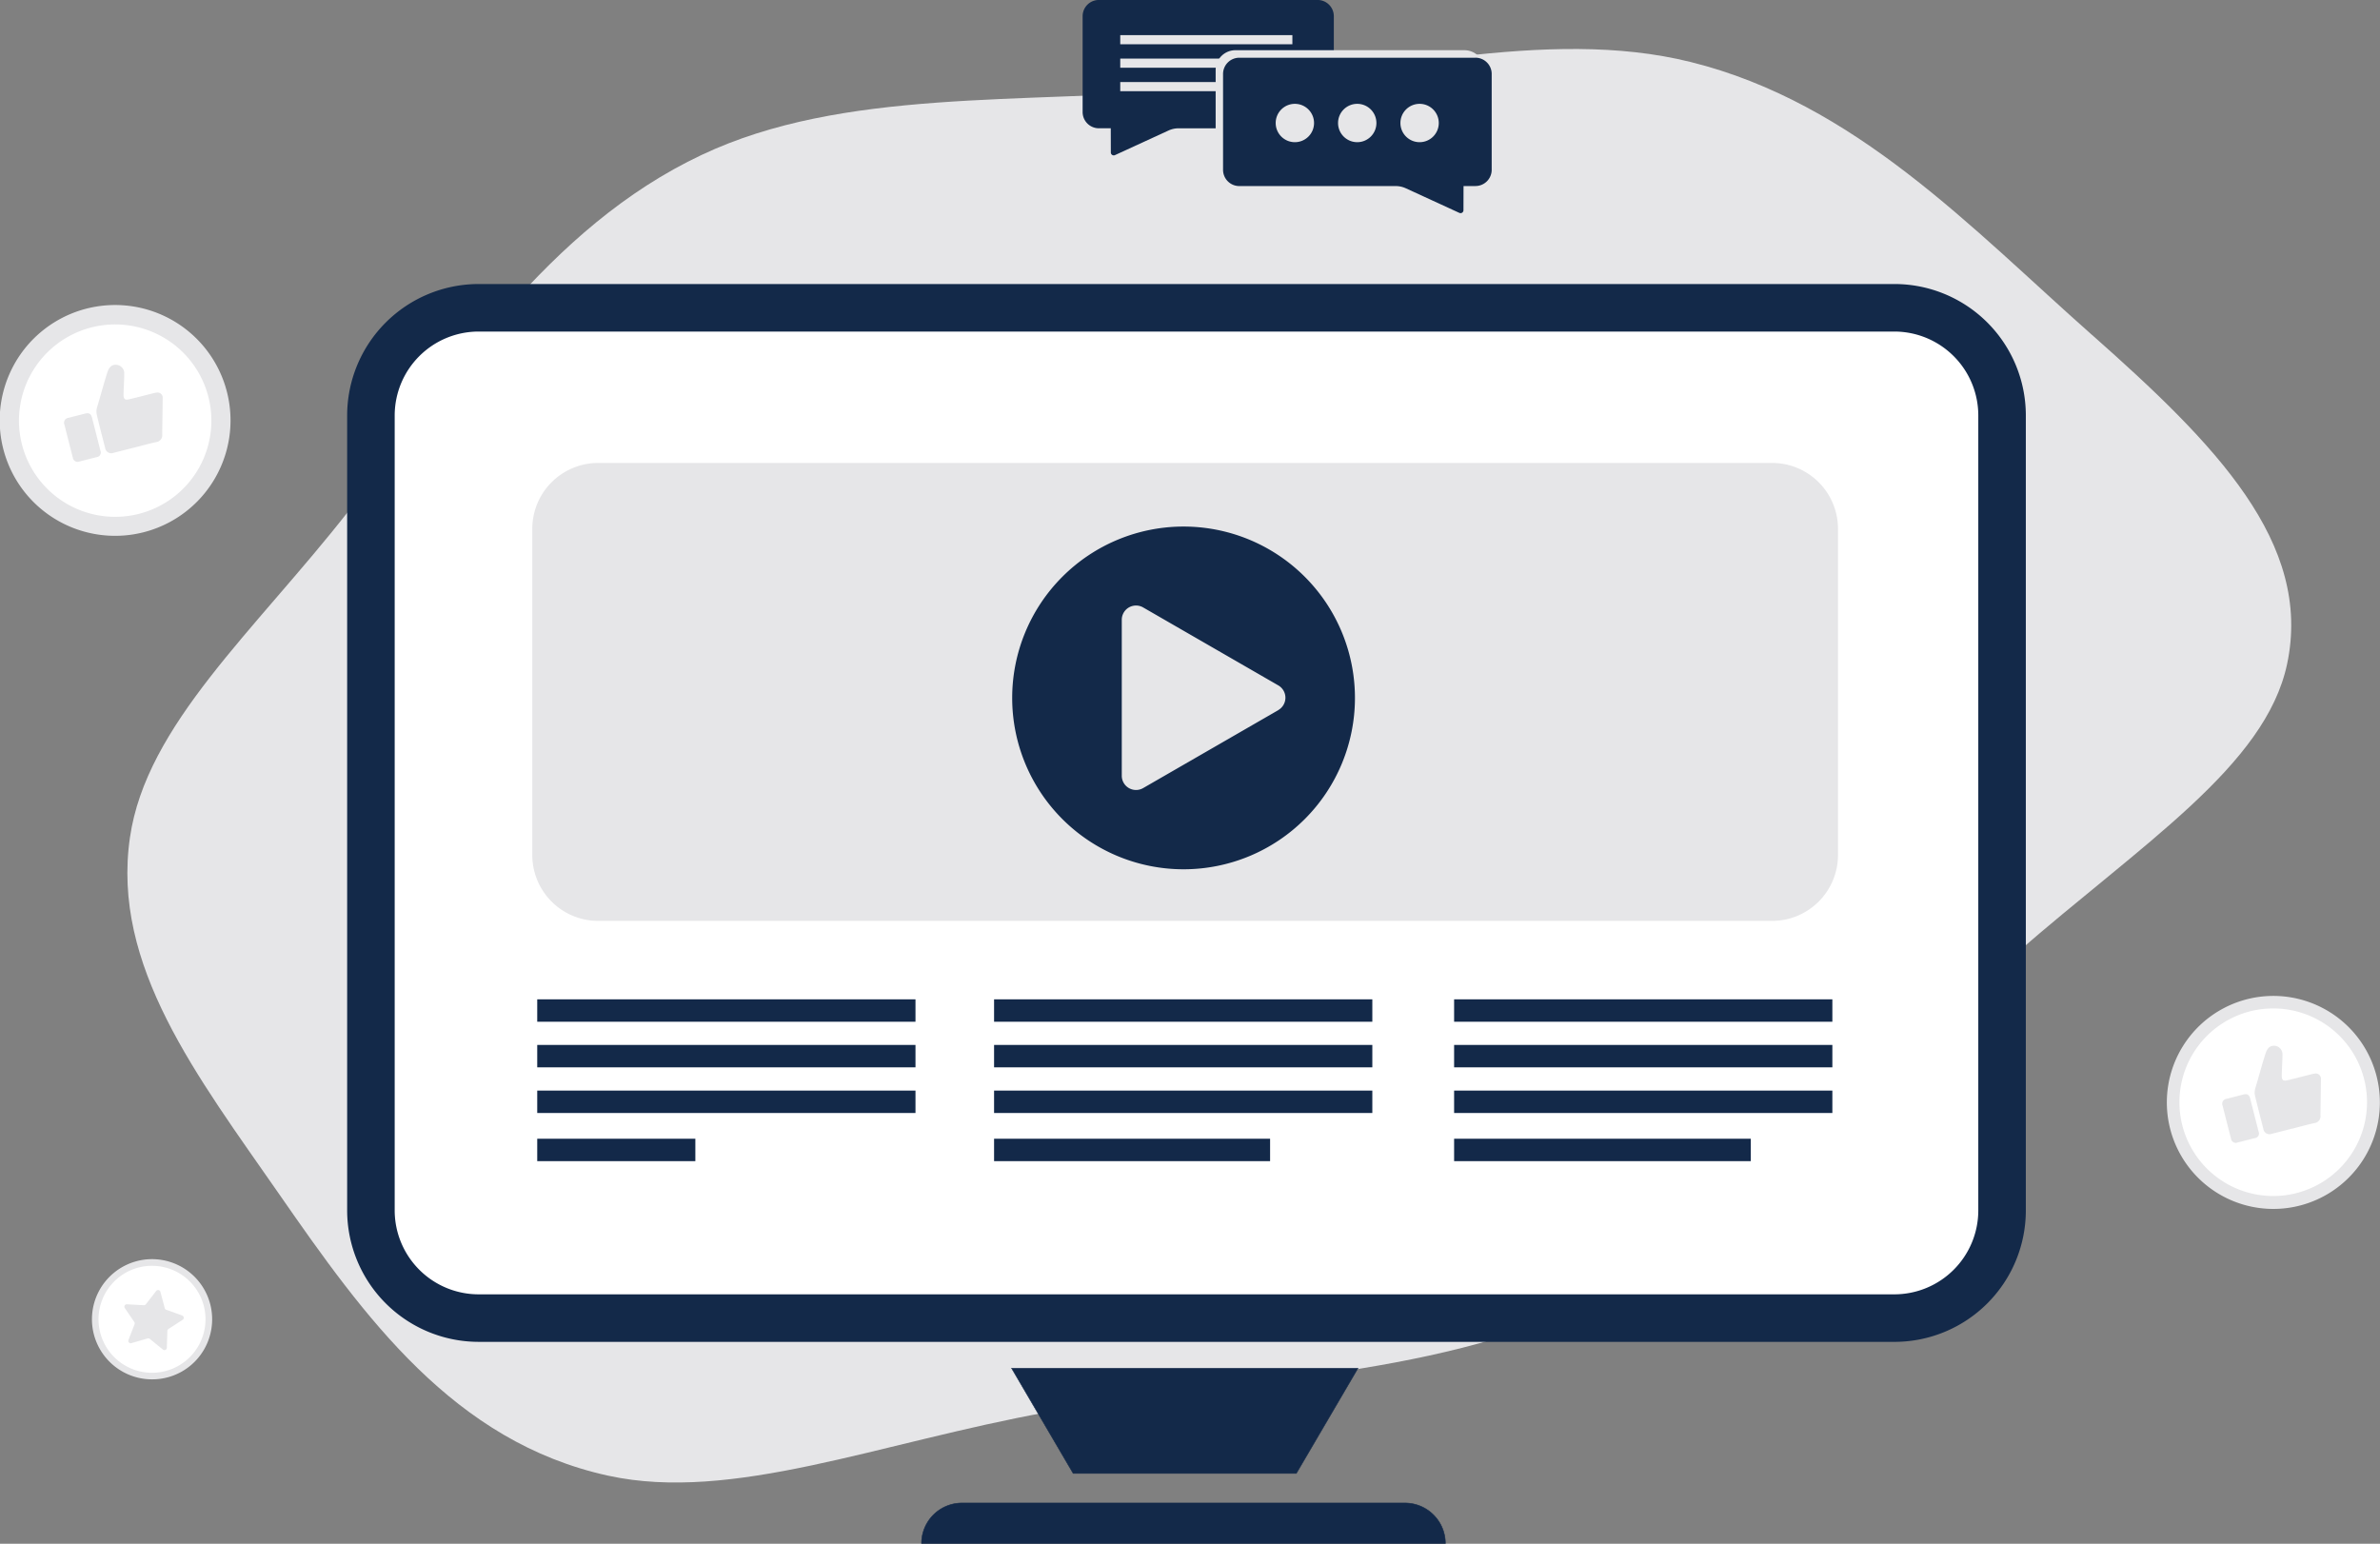
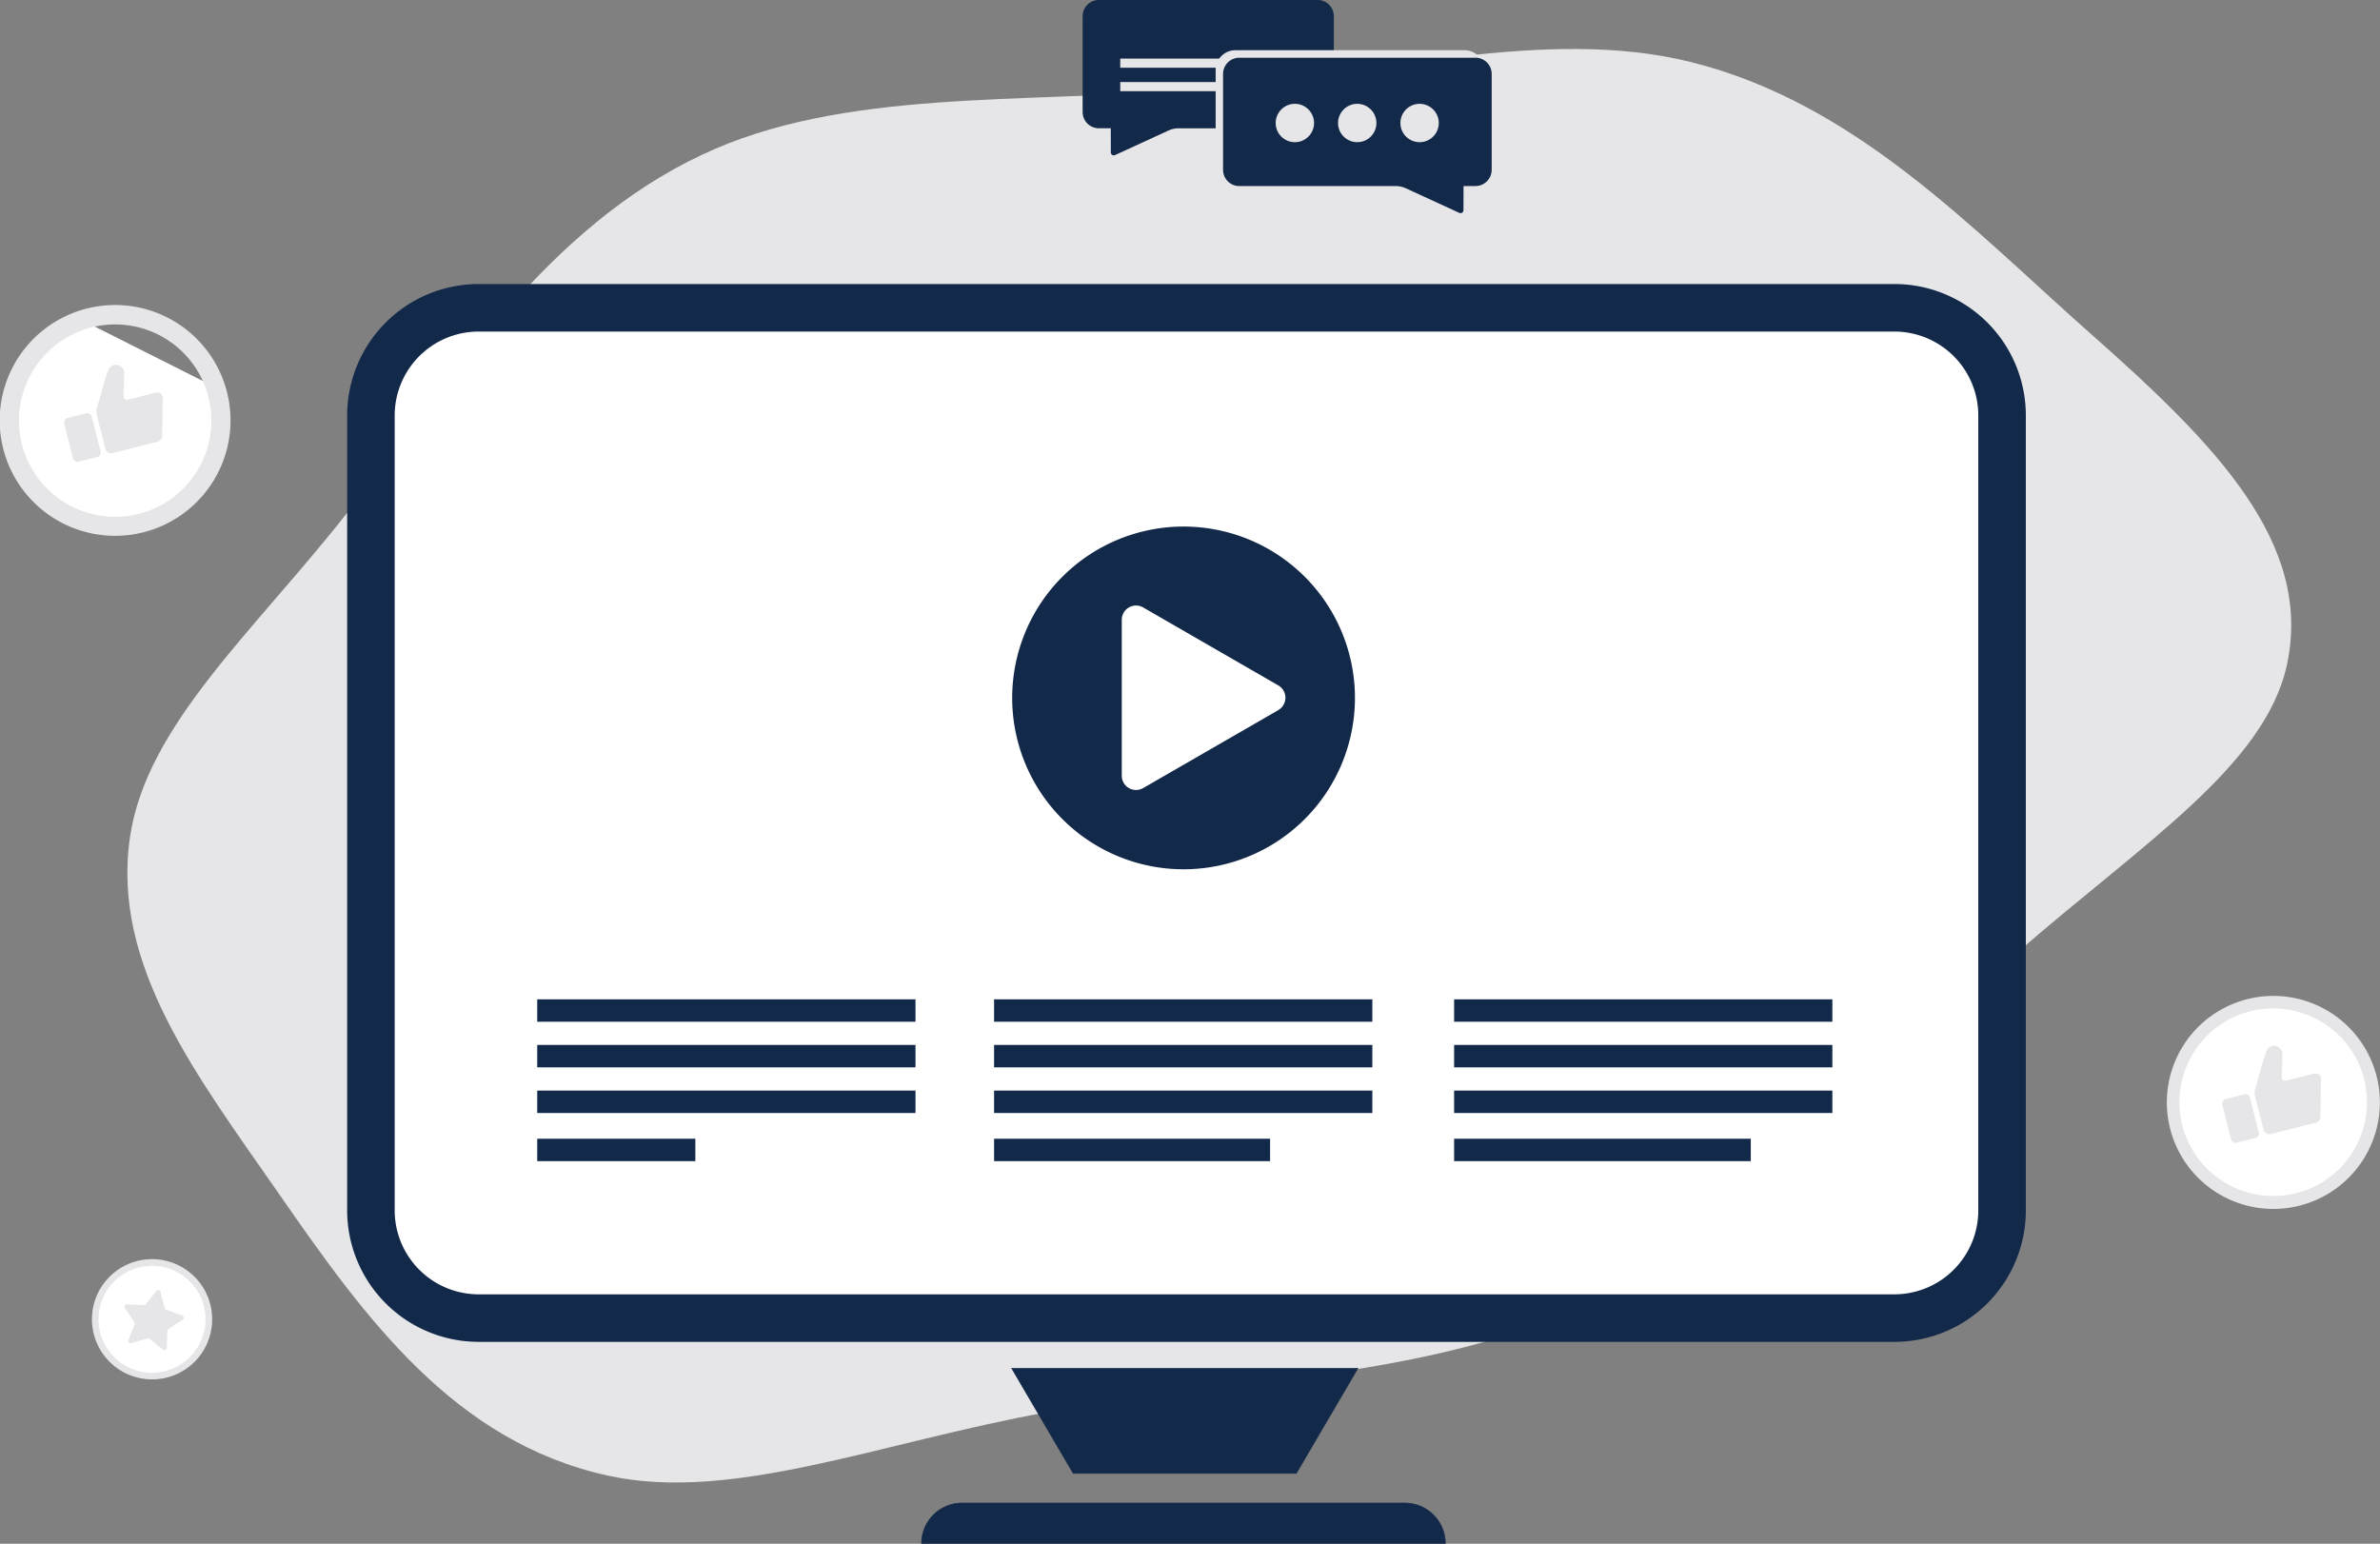
<svg xmlns="http://www.w3.org/2000/svg" width="219.808" height="142.589" viewBox="0 0 219.808 142.589">
  <rect x="0" y="0" width="219.808" height="142.589" fill="#808080" stroke="none" />
  <defs>
    <clipPath id="clip-path">
      <rect id="Rectangle_5142" data-name="Rectangle 5142" width="219.808" height="142.589" fill="none" />
    </clipPath>
  </defs>
  <g id="Group_13038" data-name="Group 13038" transform="translate(0 -0.003)">
    <g id="Group_13028" data-name="Group 13028" transform="translate(0 0.003)">
      <g id="Group_13027" data-name="Group 13027" transform="translate(0 0)" clip-path="url(#clip-path)">
        <path id="Path_2921" data-name="Path 2921" d="M388.233,105.946c-11.154-9.871-21.851-21.432-37.071-25.21-13.337-3.311-28.67,1.137-45.128,2.5-16.825,1.4-33.155-.069-46.185,6.074-14.261,6.723-22.9,20.479-32.617,32.887-8.7,11.109-18.7,19.769-20.206,30.169-1.718,11.829,6.2,22.025,13.779,32.937,7.9,11.379,16.132,22.891,30.394,26.01,11.441,2.5,25.026-3.056,40.56-5.869,17.253-3.125,35.035-3,50.02-10.042,15.325-7.2,26.482-21.017,39.435-32.311,11.689-10.193,23.038-17.339,25.037-26.737,2.381-11.2-6.638-20.342-18.017-30.412" transform="translate(-195.025 -75.011)" fill="#e6e6e8" />
      </g>
    </g>
    <path id="Path_2922" data-name="Path 2922" d="M1668.5,2231.135h-20.61l-5.693-9.722h32Z" transform="translate(-1548.776 -2095.037)" fill="#132949" />
    <path id="Path_2923" data-name="Path 2923" d="M1667.893,2230.8h-20.635l-.006-.01-5.711-9.754h32.07l-.019.032Zm-20.61-.043h20.585l5.668-9.679h-31.921Z" transform="translate(-1548.155 -2094.68)" fill="#132949" />
    <g id="Group_13030" data-name="Group 13030" transform="translate(0 0.003)">
      <g id="Group_13029" data-name="Group 13029" transform="translate(0 0)" clip-path="url(#clip-path)">
        <path id="Path_2924" data-name="Path 2924" d="M1496.036,2444.031h48.38a3.739,3.739,0,0,0-3.739-3.739h-40.9A3.739,3.739,0,0,0,1496.036,2444.031Z" transform="translate(-1410.928 -2301.466)" fill="#132949" />
        <path id="Path_2925" data-name="Path 2925" d="M1544.027,2443.641H1495.6v-.025a3.768,3.768,0,0,1,3.764-3.764h40.9a3.768,3.768,0,0,1,3.764,3.764Zm-48.38-.05h48.33a3.718,3.718,0,0,0-3.714-3.689h-40.9a3.719,3.719,0,0,0-3.714,3.689" transform="translate(-1410.514 -2301.052)" fill="#132949" />
        <path id="Path_2926" data-name="Path 2926" d="M742.874,593.041H612.114a9.943,9.943,0,0,1-9.943-9.943V509.667a9.943,9.943,0,0,1,9.943-9.943h130.76a9.943,9.943,0,0,1,9.943,9.943V583.1a9.943,9.943,0,0,1-9.943,9.943" transform="translate(-567.914 -471.295)" fill="#fff" />
        <path id="Path_2927" data-name="Path 2927" d="M706.492,558.854H575.733a12.151,12.151,0,0,1-12.138-12.138V473.286a12.151,12.151,0,0,1,12.138-12.138h130.76a12.138,12.138,0,0,1,12.138,12.138v73.431a12.138,12.138,0,0,1-12.138,12.138m-130.76-93.317a7.757,7.757,0,0,0-7.748,7.748v73.431a7.757,7.757,0,0,0,7.748,7.748h130.76a7.757,7.757,0,0,0,7.748-7.748V473.286a7.757,7.757,0,0,0-7.748-7.748Z" transform="translate(-531.533 -434.914)" fill="#132949" />
      </g>
    </g>
    <rect id="Rectangle_5144" data-name="Rectangle 5144" width="34.934" height="2.07" transform="translate(49.617 92.306)" fill="#132949" />
    <rect id="Rectangle_5145" data-name="Rectangle 5145" width="34.934" height="2.07" transform="translate(91.809 92.306)" fill="#132949" />
    <rect id="Rectangle_5146" data-name="Rectangle 5146" width="34.934" height="2.07" transform="translate(134.296 92.306)" fill="#132949" />
    <rect id="Rectangle_5147" data-name="Rectangle 5147" width="34.934" height="2.07" transform="translate(49.617 96.518)" fill="#132949" />
    <rect id="Rectangle_5148" data-name="Rectangle 5148" width="34.934" height="2.07" transform="translate(91.809 96.518)" fill="#132949" />
    <rect id="Rectangle_5149" data-name="Rectangle 5149" width="34.934" height="2.07" transform="translate(134.296 96.518)" fill="#132949" />
    <rect id="Rectangle_5150" data-name="Rectangle 5150" width="34.934" height="2.07" transform="translate(49.617 100.735)" fill="#132949" />
    <rect id="Rectangle_5151" data-name="Rectangle 5151" width="34.934" height="2.07" transform="translate(91.809 100.735)" fill="#132949" />
    <rect id="Rectangle_5152" data-name="Rectangle 5152" width="34.934" height="2.07" transform="translate(134.296 100.735)" fill="#132949" />
    <rect id="Rectangle_5153" data-name="Rectangle 5153" width="14.603" height="2.07" transform="translate(49.617 105.182)" fill="#132949" />
    <rect id="Rectangle_5154" data-name="Rectangle 5154" width="25.492" height="2.07" transform="translate(91.809 105.182)" fill="#132949" />
    <rect id="Rectangle_5155" data-name="Rectangle 5155" width="27.4" height="2.07" transform="translate(134.296 105.182)" fill="#132949" />
    <g id="Group_13032" data-name="Group 13032" transform="translate(0 0.003)">
      <g id="Group_13031" data-name="Group 13031" transform="translate(0 0)" clip-path="url(#clip-path)">
-         <path id="Path_2928" data-name="Path 2928" d="M978.661,793.952H870.249a6.089,6.089,0,0,1-6.089-6.089v-30.12a6.089,6.089,0,0,1,6.089-6.089H978.661a6.089,6.089,0,0,1,6.089,6.089v30.12a6.089,6.089,0,0,1-6.089,6.089" transform="translate(-815 -708.894)" fill="#e6e6e8" />
        <path id="Path_2929" data-name="Path 2929" d="M1659.041,854.908h0a15.828,15.828,0,1,0,15.829,15.828,15.828,15.828,0,0,0-15.829-15.828m8.75,16.956-6.241,3.6-6.241,3.6a1.316,1.316,0,0,1-1.974-1.14V863.519a1.316,1.316,0,0,1,1.974-1.14l6.241,3.6,6.241,3.6a1.316,1.316,0,0,1,0,2.279" transform="translate(-1549.732 -806.273)" fill="#132949" />
      </g>
    </g>
    <g id="Group_13034" data-name="Group 13034" transform="translate(0 0.003)">
      <g id="Group_13033" data-name="Group 13033" transform="translate(0 0)" clip-path="url(#clip-path)">
-         <path id="Path_2930" data-name="Path 2930" d="M34.664,517.905A9.757,9.757,0,1,1,22.34,511.7a9.757,9.757,0,0,1,12.324,6.206" transform="translate(-14.75 -482.123)" fill="#fff" />
+         <path id="Path_2930" data-name="Path 2930" d="M34.664,517.905A9.757,9.757,0,1,1,22.34,511.7" transform="translate(-14.75 -482.123)" fill="#fff" />
        <path id="Path_2931" data-name="Path 2931" d="M10.639,516.863a10.659,10.659,0,1,1,3.348-.542,10.6,10.6,0,0,1-3.348.542m.019-19.524a8.885,8.885,0,1,0,3.98.952,8.891,8.891,0,0,0-3.98-.952" transform="translate(0 -467.372)" fill="#e6e6e8" />
        <path id="Path_2932" data-name="Path 2932" d="M3543.219,1642.8a9.259,9.259,0,1,1,.657-13.077,9.258,9.258,0,0,1-.657,13.077" transform="translate(-3327.06 -1534.133)" fill="#fff" />
        <path id="Path_2933" data-name="Path 2933" d="M3527.073,1635.77q-.253,0-.507-.013a9.837,9.837,0,1,1,.507.013m-.022-18.518a8.663,8.663,0,1,0,.445.011q-.223-.011-.445-.011" transform="translate(-3317.113 -1524.108)" fill="#e6e6e8" />
        <path id="Path_2934" data-name="Path 2934" d="M165.052,2056.037a5.243,5.243,0,1,1-4.1-6.182,5.244,5.244,0,0,1,4.1,6.182" transform="translate(-145.87 -1933.141)" fill="#fff" />
        <path id="Path_2935" data-name="Path 2935" d="M154.835,2055.466a5.551,5.551,0,1,1,5.438-4.447,5.527,5.527,0,0,1-5.438,4.447m0-10.488a4.94,4.94,0,1,0,.984.1,4.945,4.945,0,0,0-.984-.1" transform="translate(-140.79 -1928.062)" fill="#e6e6e8" />
        <path id="Path_2936" data-name="Path 2936" d="M204.2,2098.95l-1.5.437a.223.223,0,0,1-.27-.294l.564-1.453a.222.222,0,0,0-.024-.206l-.878-1.289a.223.223,0,0,1,.2-.348l1.556.087a.223.223,0,0,0,.188-.086l.954-1.232a.223.223,0,0,1,.391.079l.4,1.507a.222.222,0,0,0,.14.153l1.467.527a.223.223,0,0,1,.045.4l-1.31.844a.223.223,0,0,0-.1.18l-.047,1.558a.222.222,0,0,1-.363.165l-1.208-.985a.222.222,0,0,0-.2-.041" transform="translate(-190.566 -1975.327)" fill="#e6e6e8" />
        <path id="Path_2937" data-name="Path 2937" d="M3663.794,1705.543q-.956.244-1.912.487a.568.568,0,0,1-.762-.458c-.26-1.02-.53-2.037-.771-3.062a1.366,1.366,0,0,1,.024-.687c.284-.917.657-2.346.962-3.257.148-.441.386-.662.723-.672a.782.782,0,0,1,.825.8c.007.483-.062,1.487-.065,1.97,0,.382.123.507.492.423.695-.159,1.594-.4,2.286-.571a1.733,1.733,0,0,1,.285-.054.477.477,0,0,1,.554.511q-.019,1.666-.044,3.333a.639.639,0,0,1-.572.732c-.608.133-1.419.356-2.023.51" transform="translate(-3452.083 -1601.302)" fill="#e6e6e8" />
        <path id="Path_2938" data-name="Path 2938" d="M3610.8,1778.543c.128.5.258,1.006.384,1.51a.433.433,0,0,1-.366.612q-.785.2-1.57.4a.445.445,0,0,1-.609-.357q-.394-1.528-.78-3.059a.453.453,0,0,1,.375-.618q.774-.2,1.55-.4c.35-.088.534.023.626.378.131.509.26,1.02.39,1.53" transform="translate(-3402.591 -1675.538)" fill="#e6e6e8" />
        <path id="Path_2939" data-name="Path 2939" d="M160.054,599.886q-.956.243-1.913.487a.568.568,0,0,1-.762-.458c-.261-1.02-.531-2.037-.771-3.062a1.369,1.369,0,0,1,.024-.687c.285-.918.658-2.346.963-3.257.148-.441.386-.662.722-.672a.783.783,0,0,1,.825.8c.007.483-.062,1.487-.065,1.97,0,.382.123.507.492.422.695-.159,1.594-.4,2.286-.57a1.739,1.739,0,0,1,.285-.054.477.477,0,0,1,.554.511q-.02,1.667-.045,3.333a.639.639,0,0,1-.572.732c-.608.133-1.419.356-2.023.51" transform="translate(-147.668 -558.544)" fill="#e6e6e8" />
        <path id="Path_2940" data-name="Path 2940" d="M107.063,672.886c.128.5.258,1.006.384,1.51a.433.433,0,0,1-.366.612q-.785.2-1.57.4a.445.445,0,0,1-.609-.357q-.394-1.529-.779-3.059a.452.452,0,0,1,.375-.618q.774-.2,1.55-.395c.35-.088.534.023.626.378.131.51.26,1.02.39,1.53" transform="translate(-98.176 -632.781)" fill="#e6e6e8" />
      </g>
    </g>
    <g id="Group_13036" data-name="Group 13036" transform="translate(0 0.003)">
      <g id="Group_13035" data-name="Group 13035" transform="translate(0 0)" clip-path="url(#clip-path)">
        <path id="Path_2941" data-name="Path 2941" d="M1759.109,0h20.2a1.5,1.5,0,0,1,1.5,1.5v8.854a1.5,1.5,0,0,1-1.5,1.5h-12.83a2.228,2.228,0,0,0-.93.2l-4.957,2.278a.268.268,0,0,1-.377-.245l-.006-2.236h-1.1a1.5,1.5,0,0,1-1.5-1.5V1.5a1.5,1.5,0,0,1,1.5-1.5" transform="translate(-1657.622 -0.003)" fill="#132949" />
-         <rect id="Rectangle_5158" data-name="Rectangle 5158" width="15.897" height="0.844" transform="translate(103.462 3.245)" fill="#e6e6e8" />
        <rect id="Rectangle_5159" data-name="Rectangle 5159" width="15.897" height="0.844" transform="translate(103.462 5.412)" fill="#e6e6e8" />
        <rect id="Rectangle_5160" data-name="Rectangle 5160" width="15.897" height="0.844" transform="translate(103.462 7.579)" fill="#e6e6e8" />
        <path id="Path_2942" data-name="Path 2942" d="M1996.53,81.514h-21.16a1.826,1.826,0,0,0-1.821,1.82v8.209a1.826,1.826,0,0,0,1.821,1.821h14.045a2.549,2.549,0,0,1,1.065.233l4.894,2.248a.268.268,0,0,0,.377-.245l.006-2.236h.773a1.826,1.826,0,0,0,1.821-1.821V83.335a1.826,1.826,0,0,0-1.821-1.82" transform="translate(-1861.276 -76.877)" fill="#e6e6e8" />
        <path id="Path_2943" data-name="Path 2943" d="M2008.817,93.722h-21.8a1.5,1.5,0,0,0-1.5,1.5v8.854a1.5,1.5,0,0,0,1.5,1.5h14.438a2.228,2.228,0,0,1,.93.2l4.958,2.278a.268.268,0,0,0,.377-.245l.007-2.236h1.1a1.5,1.5,0,0,0,1.5-1.5V95.22a1.5,1.5,0,0,0-1.5-1.5" transform="translate(-1872.56 -88.39)" fill="#132949" />
        <path id="Path_2944" data-name="Path 2944" d="M2074.549,170.367a1.771,1.771,0,1,1-1.771-1.771,1.771,1.771,0,0,1,1.771,1.771" transform="translate(-1953.189 -159.005)" fill="#e6e6e8" />
        <path id="Path_2945" data-name="Path 2945" d="M2175.792,170.367a1.771,1.771,0,1,1-1.771-1.771,1.771,1.771,0,0,1,1.771,1.771" transform="translate(-2048.672 -159.005)" fill="#e6e6e8" />
        <path id="Path_2946" data-name="Path 2946" d="M2277.035,170.367a1.771,1.771,0,1,1-1.771-1.771,1.771,1.771,0,0,1,1.771,1.771" transform="translate(-2144.155 -159.005)" fill="#e6e6e8" />
      </g>
    </g>
  </g>
</svg>